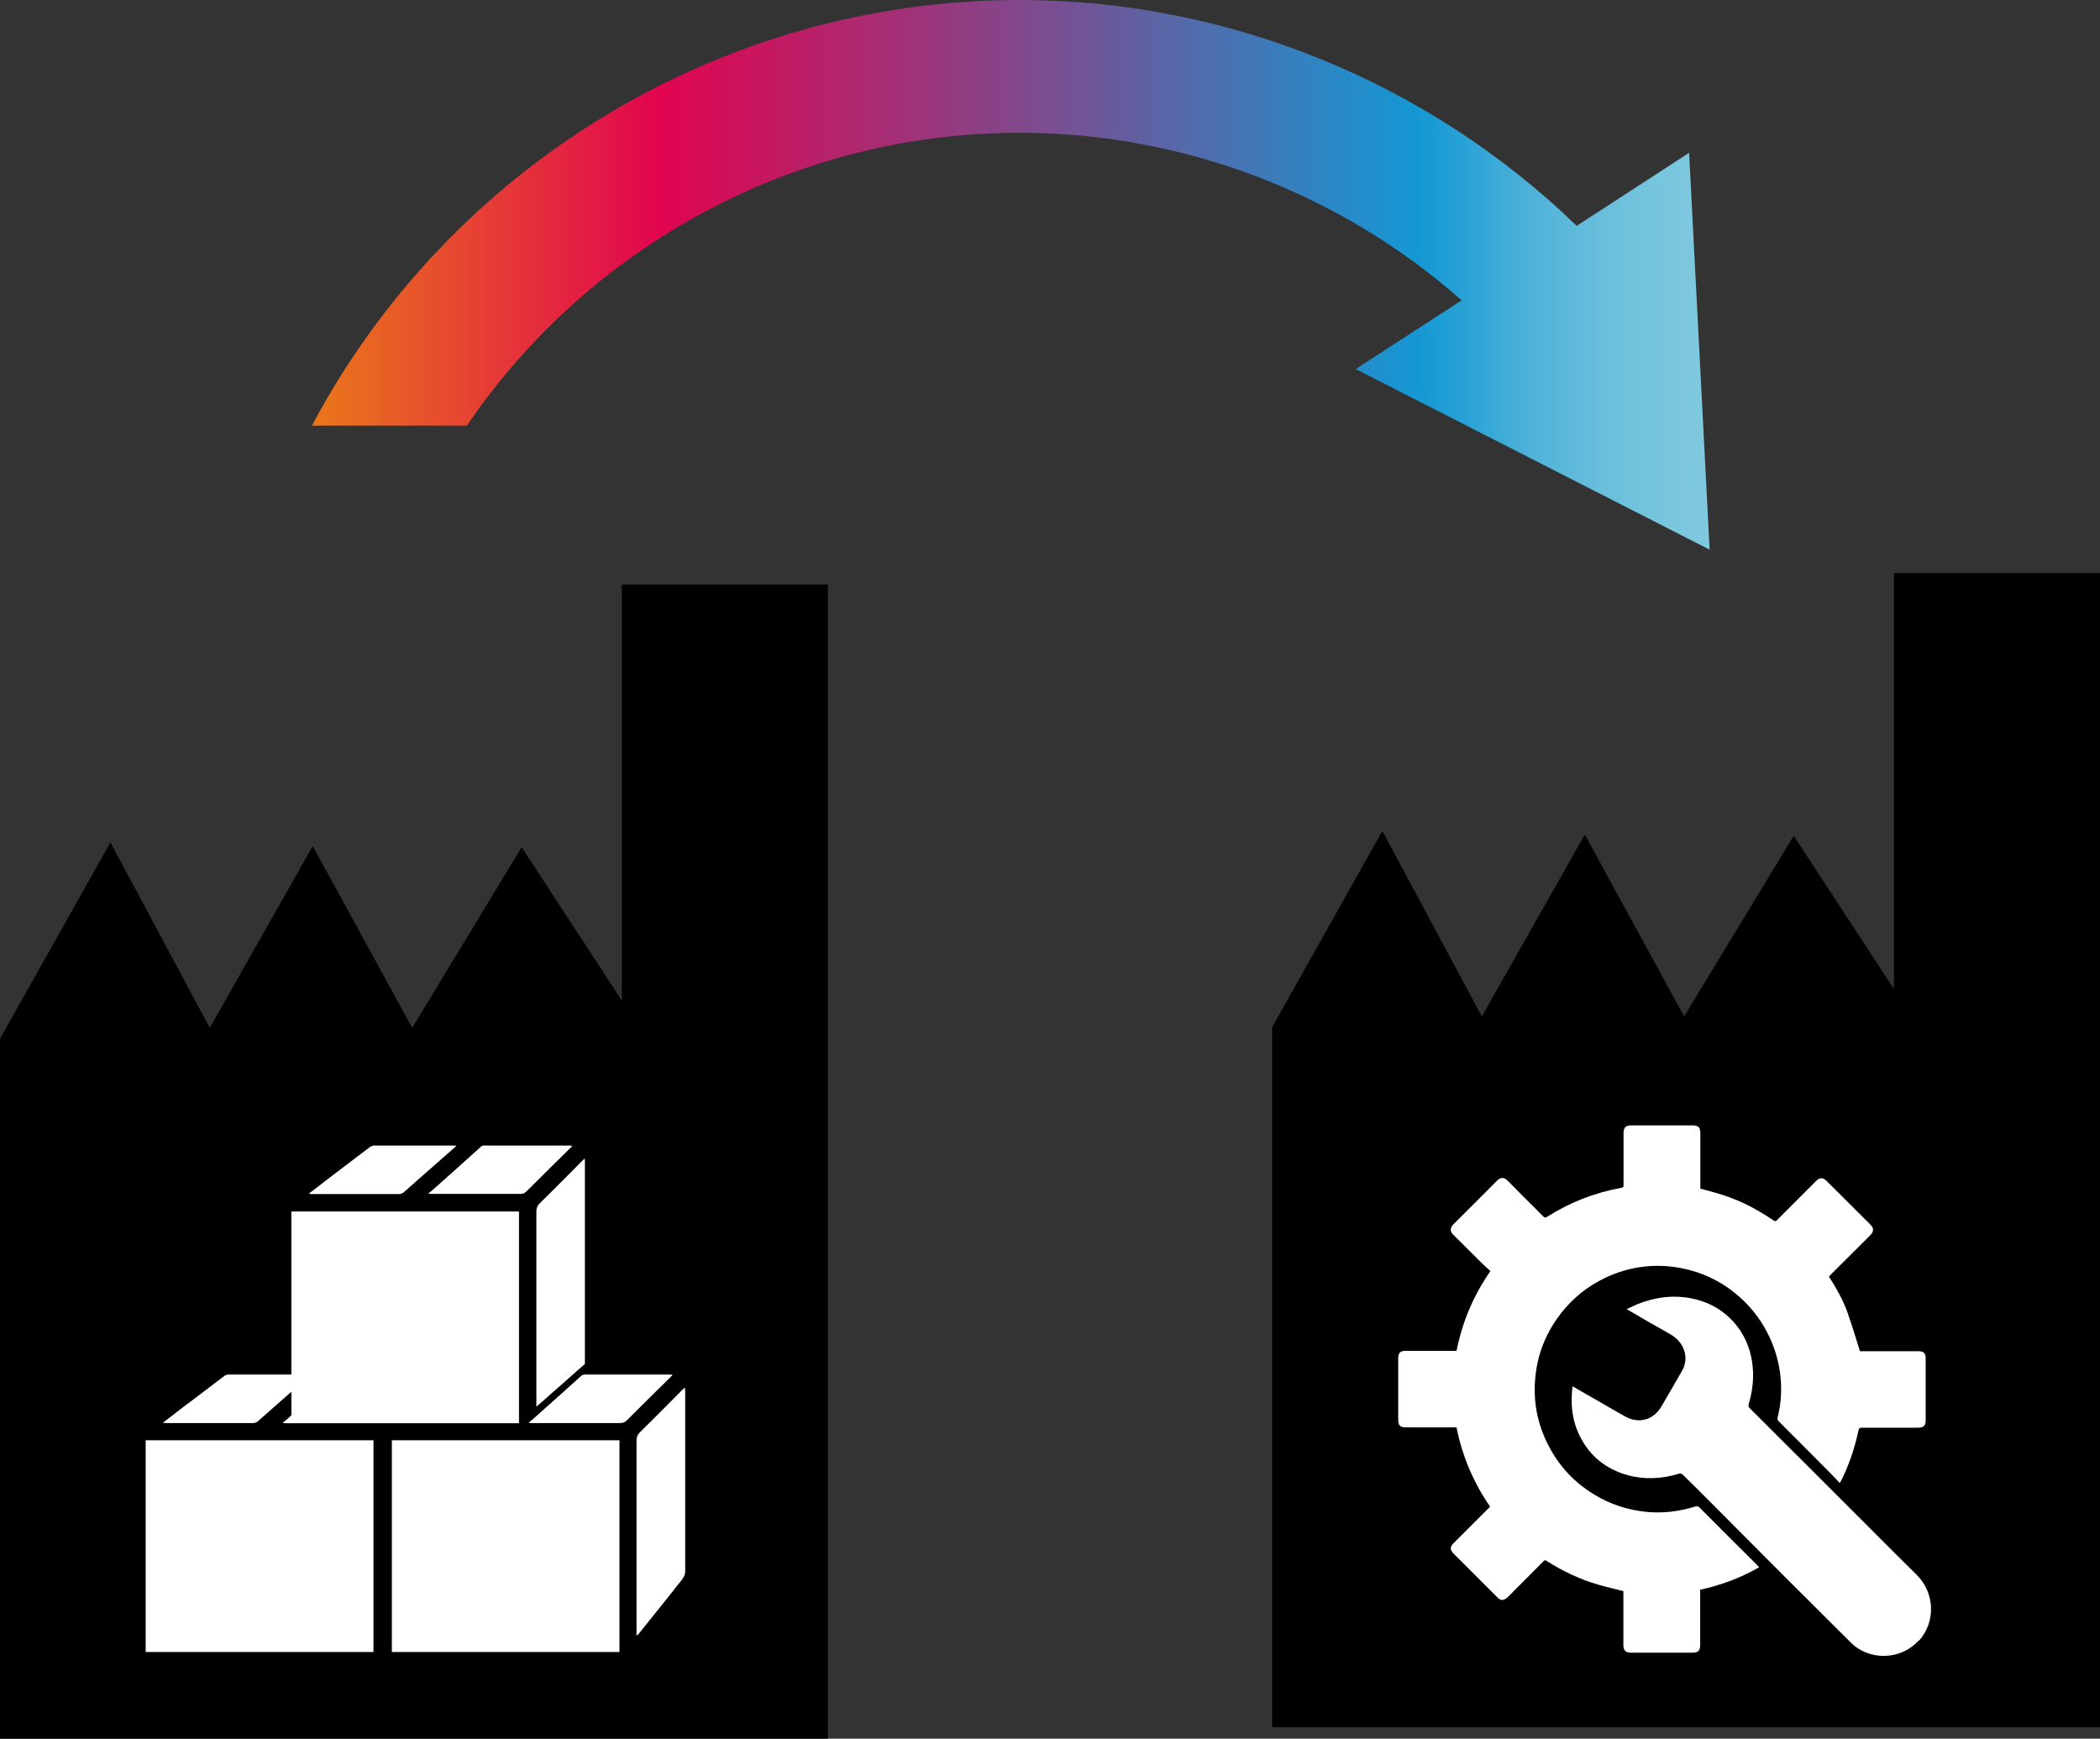
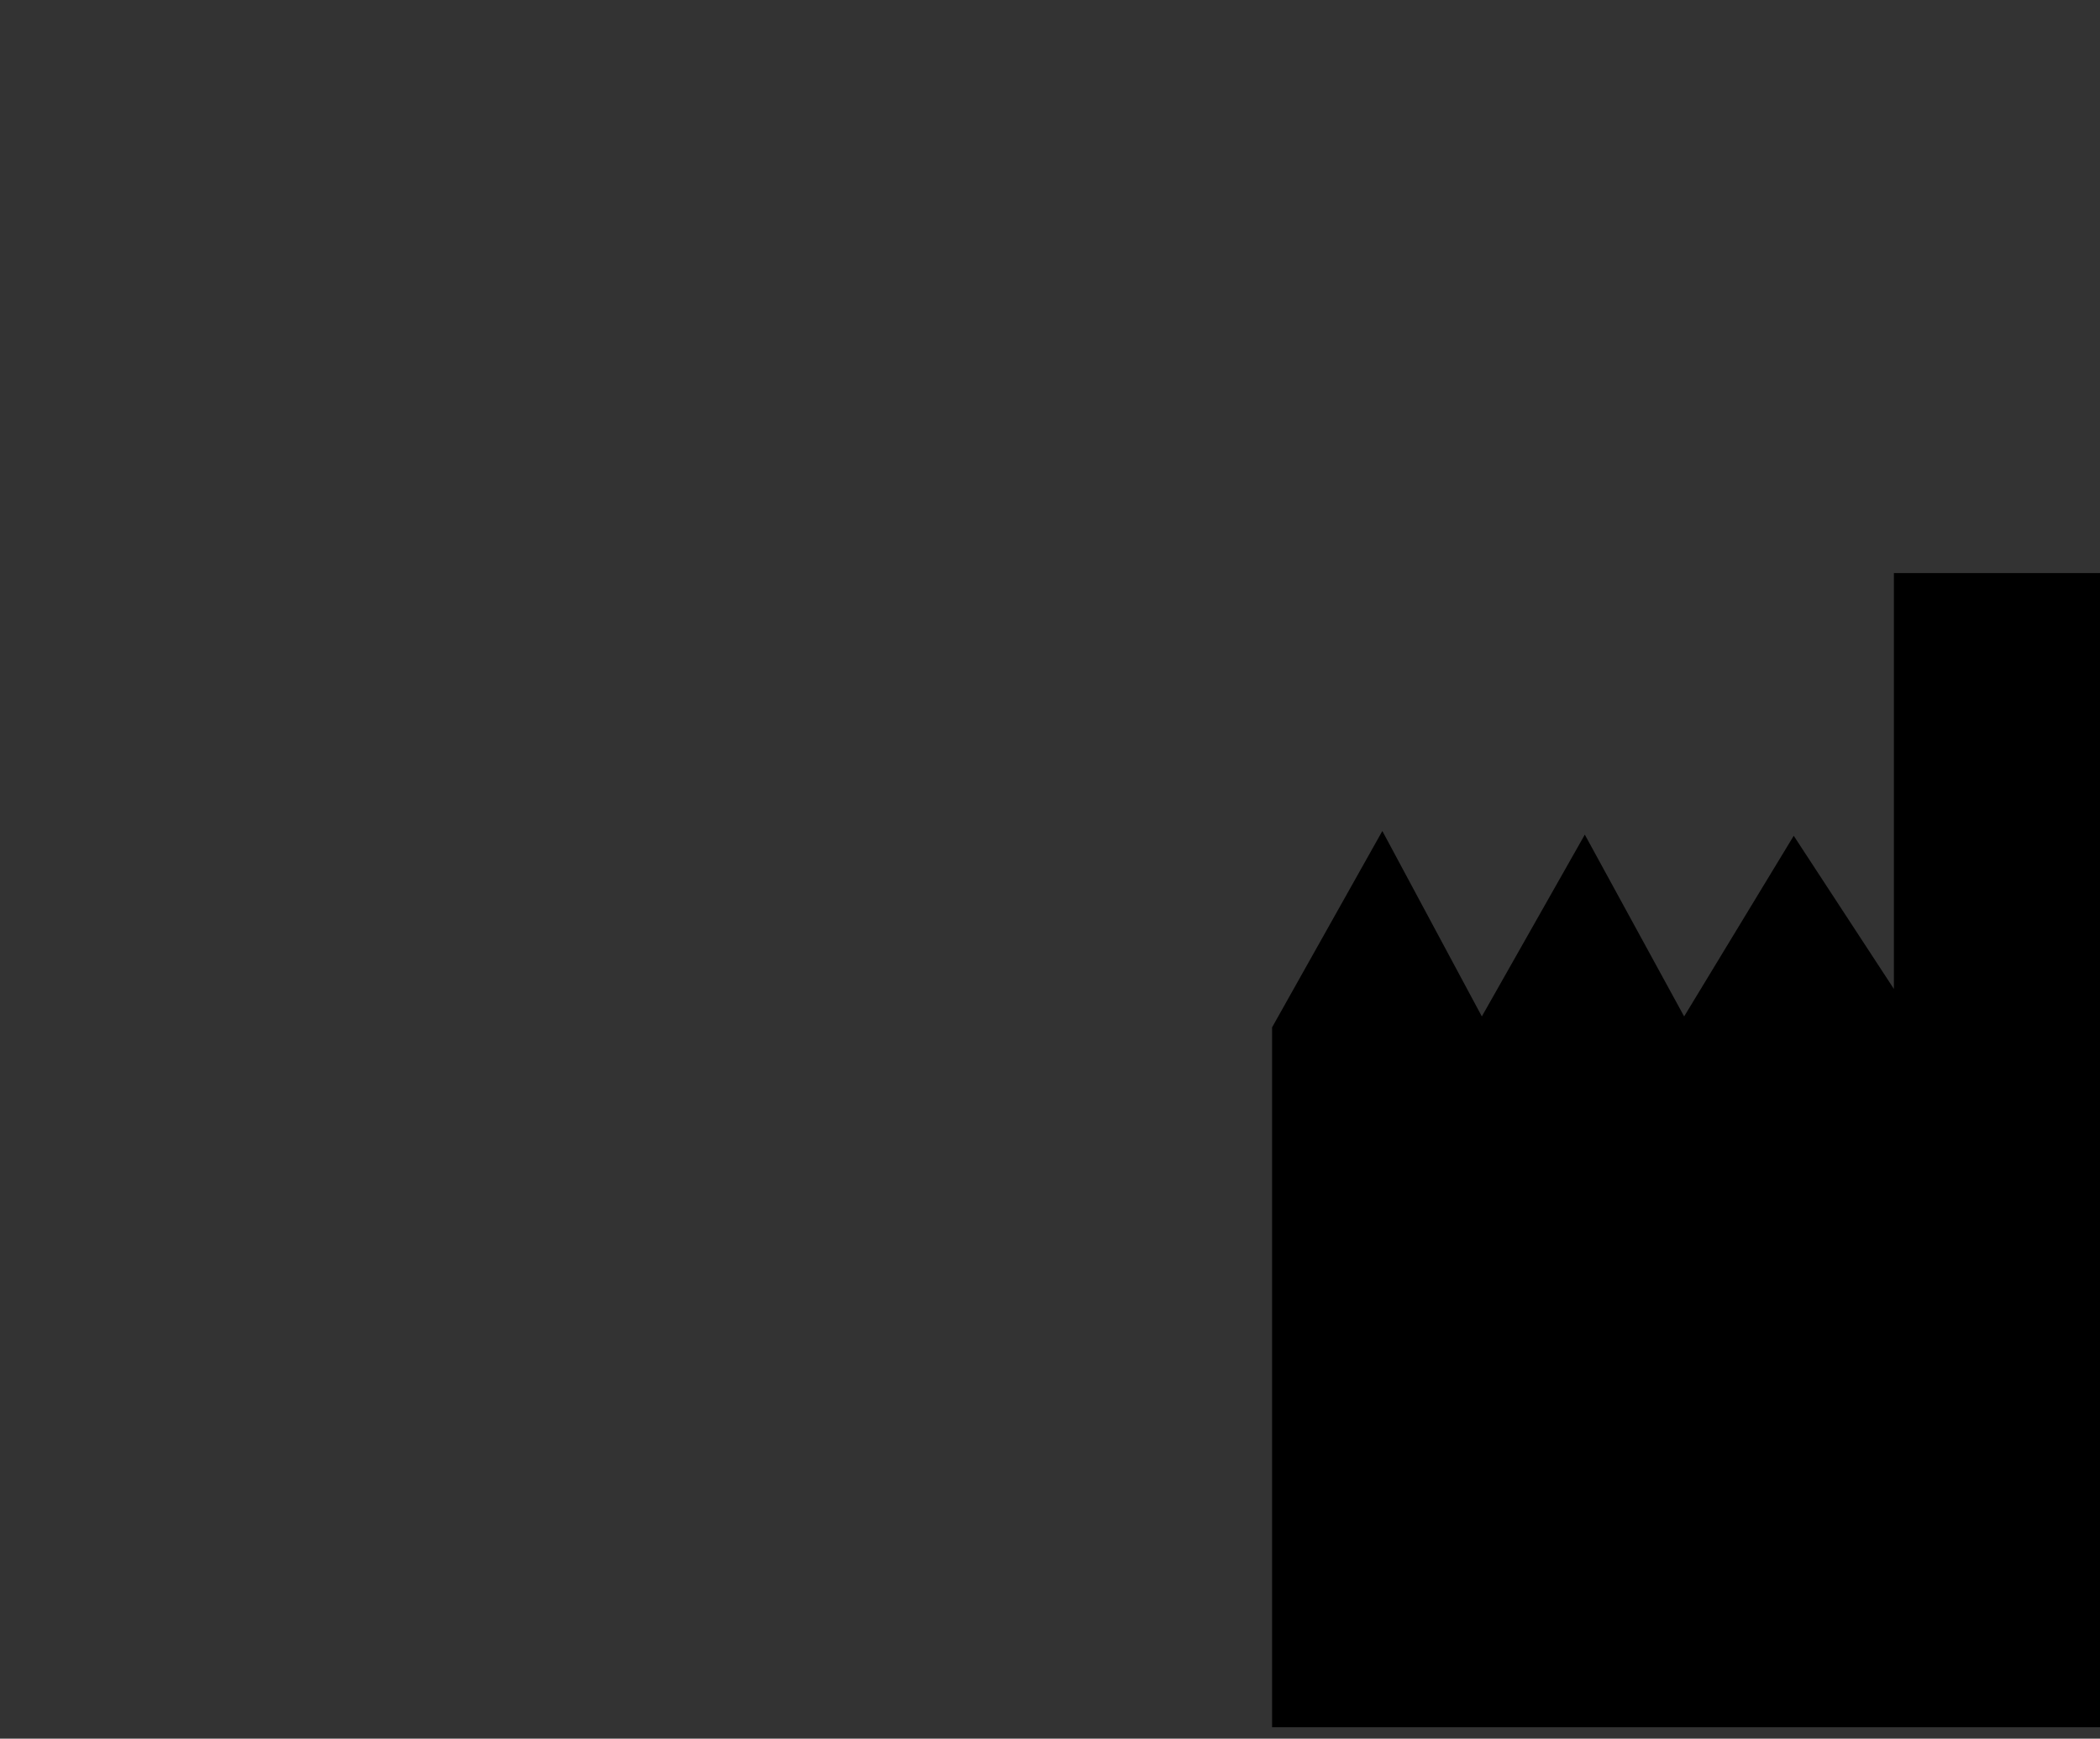
<svg xmlns="http://www.w3.org/2000/svg" id="Capa_2" viewBox="0 0 126.85 105.01">
  <rect x="0" y="0" width="126.85" height="105.01" fill="#333333" stroke="none" />
  <defs>
    <style>.cls-1{fill:#fff;}.cls-2{fill:url(#Degradado_sin_nombre_5);}</style>
    <linearGradient id="Degradado_sin_nombre_5" x1="18.84" y1="16.6" x2="103.27" y2="16.6" gradientUnits="userSpaceOnUse">
      <stop offset="0" stop-color="#ea771b" />
      <stop offset=".25" stop-color="#e1044f" />
      <stop offset=".44" stop-color="#9c357b" />
      <stop offset=".79" stop-color="#1498d4" />
      <stop offset=".82" stop-color="#26a0d5" />
      <stop offset=".87" stop-color="#4db1d9" />
      <stop offset=".92" stop-color="#68bedb" />
      <stop offset=".97" stop-color="#79c6dd" />
      <stop offset="1" stop-color="#80c9de" />
    </linearGradient>
  </defs>
  <g id="_ÎÓÈ_1">
    <g>
-       <path class="cls-2" d="m103.27,33.2l-1.24-23.97-6.79,4.41C86.25,4.94,74.15,0,61.58,0,43.5,0,27.13,10.09,18.84,25.71h9.36c7.39-10.87,19.81-17.69,33.38-17.69,9.86,0,19.38,3.64,26.71,10.12l-6.4,4.15,21.38,10.91Z" />
      <polygon points="114.4 34.61 114.4 59.73 108.35 50.48 101.73 61.39 95.73 50.41 89.51 61.39 83.5 50.19 76.84 62.05 76.84 104.32 126.85 104.32 126.85 34.61 114.4 34.61" />
-       <path class="cls-1" d="m102.7,95.99v.22c0,1.04,0,2.07,0,3.11,0,.39-.11.5-.5.5-1.22,0-2.45,0-3.67,0-.33,0-.47-.13-.47-.47,0-1.02,0-2.04,0-3.06v-.19c-.53-.14-1.05-.25-1.55-.4-1.1-.32-2.12-.81-3.08-1.42-.08-.05-.12-.06-.19.01-.71.72-1.42,1.43-2.13,2.14-.2.2-.37.25-.52.16-.1-.06-.19-.16-.27-.24-.74-.74-1.48-1.48-2.22-2.22-.11-.11-.22-.21-.32-.32-.2-.22-.19-.39.01-.59.72-.72,1.44-1.44,2.16-2.16.02-.02.03-.03.06-.06-1.01-1.46-1.68-3.05-2.03-4.79h-.22c-.94,0-1.89,0-2.83,0-.36,0-.47-.12-.47-.47v-3.71c0-.32.13-.44.44-.44,1.02,0,2.04,0,3.08,0,.35-1.73,1.01-3.33,2.05-4.82-.17-.16-.35-.31-.52-.48-.57-.56-1.14-1.13-1.71-1.7-.23-.22-.22-.42,0-.65.88-.88,1.76-1.75,2.63-2.63.21-.21.42-.22.64,0,.32.32.63.64.95.96.4.4.81.8,1.21,1.21.07.07.12.07.21.02,1.39-.88,2.89-1.47,4.51-1.76.13-.02.12-.1.12-.19,0-1.03,0-2.06,0-3.1,0-.36.13-.48.48-.48,1.22,0,2.44,0,3.66,0,.39,0,.5.12.5.5,0,1.04,0,2.09,0,3.13v.19c.36.1.71.19,1.05.29.88.26,1.72.62,2.51,1.09.3.17.59.36.87.55.12.08.17,0,.23-.06.77-.77,1.54-1.54,2.31-2.31.25-.25.43-.25.68,0,.86.86,1.72,1.72,2.59,2.58.26.26.26.44-.01.71-.8.79-1.59,1.59-2.39,2.38-.02.02-.04.05-.07.09.44.69.85,1.4,1.12,2.17.27.76.5,1.54.75,2.33h.18c1.11,0,2.23,0,3.34,0,.33,0,.45.12.45.45,0,1.24,0,2.47,0,3.71,0,.34-.12.46-.46.46-1.13,0-2.26,0-3.39,0-.13,0-.18.03-.21.17-.22,1.03-.55,2.03-1.02,2.98-.03.05-.06.1-.11.19-.28-.3-.55-.58-.82-.85-.95-.95-1.9-1.91-2.85-2.86-.08-.08-.11-.15-.08-.26.23-.9.26-1.81.14-2.72-.12-.84-.38-1.64-.77-2.4-.46-.89-1.08-1.66-1.85-2.3-.98-.82-2.1-1.35-3.36-1.59-1.59-.3-3.12-.1-4.58.59-1.05.5-1.94,1.21-2.66,2.13-.82,1.05-1.34,2.23-1.52,3.55-.23,1.65.06,3.2.87,4.66.63,1.14,1.51,2.05,2.62,2.73.99.61,2.07.96,3.24,1.07.99.09,1.95-.04,2.9-.33.11-.03.18-.01.26.07.85.86,1.71,1.71,2.57,2.57.31.31.63.62.94.94.02.02.04.05.08.09-1.11.64-2.28,1.07-3.52,1.35Z" />
-       <path class="cls-1" d="m115.89,99.09c-1.05,1.17-2.94,1.24-4.07.14-.91-.9-1.81-1.81-2.72-2.71-.95-.95-1.9-1.89-2.84-2.84-.87-.87-1.74-1.75-2.61-2.62-.67-.68-1.35-1.35-2.03-2.02-.04-.04-.15-.05-.21-.03-1.02.31-2.05.37-3.08.09-1.31-.36-2.29-1.14-2.9-2.36-.47-.94-.58-1.94-.44-3.01.47.27.91.53,1.36.78.62.35,1.23.72,1.85,1.06.81.44,1.69.18,2.15-.61.42-.72.84-1.44,1.25-2.16.46-.8.14-1.74-.73-2.23-.86-.48-1.72-.98-2.61-1.5.23-.11.44-.21.65-.3.93-.37,1.89-.54,2.89-.41,1.17.15,2.17.64,2.96,1.53.6.69.95,1.5,1.08,2.4.13.86.03,1.69-.21,2.52-.03.11-.01.17.06.24,1.29,1.28,2.57,2.57,3.86,3.85,1.15,1.15,2.3,2.3,3.45,3.45.92.92,1.83,1.84,2.76,2.75,1.11,1.08,1.19,2.84.16,3.99Z" />
-       <polygon points="37.56 35.3 37.56 60.43 31.51 51.17 24.9 62.08 18.89 51.1 12.67 62.08 6.67 50.88 0 62.74 0 105.01 50.01 105.01 50.01 35.3 37.56 35.3" />
-       <path class="cls-1" d="m35.33,70.18c0,3.65,0,8.54,0,12.2l-2.8,2.47s-.05.04-.13.11v-.31c0-3.83,0-7.66,0-11.48,0-.21.06-.35.21-.5.9-.88,1.78-1.78,2.7-2.7.01.1.03.16.03.22Zm-6.06-.99c1.73,0,3.45,0,5.18,0,.02,0,.03,0,.12.03-.43.42-.83.82-1.23,1.21-.52.51-1.03,1.03-1.55,1.54-.08.08-.2.14-.31.14-1.81,0-3.61,0-5.42,0-.04,0-.08,0-.19-.02.12-.1.21-.18.3-.25.46-.41.93-.83,1.39-1.24.5-.45,1-.9,1.5-1.35.05-.05.14-.07.21-.07Zm-9.14,1.77c.73-.56,1.47-1.12,2.2-1.67.07-.05.17-.1.25-.1,1.61,0,3.21,0,4.82,0,.04,0,.08,0,.17.02-.8.7-1.56,1.37-2.32,2.04-.29.26-.58.52-.87.77-.07.06-.18.1-.28.1-1.74,0-3.49,0-5.23,0-.06,0-.11-.01-.22-.02.52-.4,1-.77,1.48-1.14Zm-8.8,13.83c.73-.56,1.47-1.12,2.2-1.67.07-.05.17-.1.25-.1,1.27,0,2.55,0,3.82,0v-9.85h13.75v12.79h-13.75c-.11,0-.23,0-.34,0-.04,0-.08,0-.19-.02.12-.1.21-.18.3-.25.08-.07.16-.14.23-.21v-1.42c-.39.34-.77.68-1.16,1.02-.29.26-.58.52-.87.77-.07.06-.18.1-.28.1-1.74,0-3.49,0-5.23,0-.06,0-.11-.01-.22-.02.52-.4,1-.77,1.48-1.14Zm11.23,14.99h-13.76v-12.79h13.76v12.79Zm14.86,0h-13.75v-12.79h13.75v12.79Zm.12-13.83c-1.81,0-3.61,0-5.42,0-.04,0-.08,0-.19-.02.12-.1.21-.18.3-.25.46-.41.93-.83,1.39-1.24.5-.45,1-.9,1.5-1.35.05-.05.14-.07.21-.07,1.73,0,3.45,0,5.18,0,.02,0,.03,0,.12.03-.43.42-.83.82-1.23,1.21-.52.51-1.03,1.03-1.55,1.54-.08.08-.2.14-.31.14Zm3.84,9.03c0,.17-.13.37-.25.51-.84,1.07-1.7,2.13-2.55,3.19-.02.03-.05.04-.13.11v-.31c0-3.83,0-7.66,0-11.48,0-.21.06-.35.21-.5.9-.88,1.78-1.78,2.7-2.7.01.1.03.16.03.22,0,3.65,0,7.31,0,10.96Z" />
    </g>
  </g>
</svg>